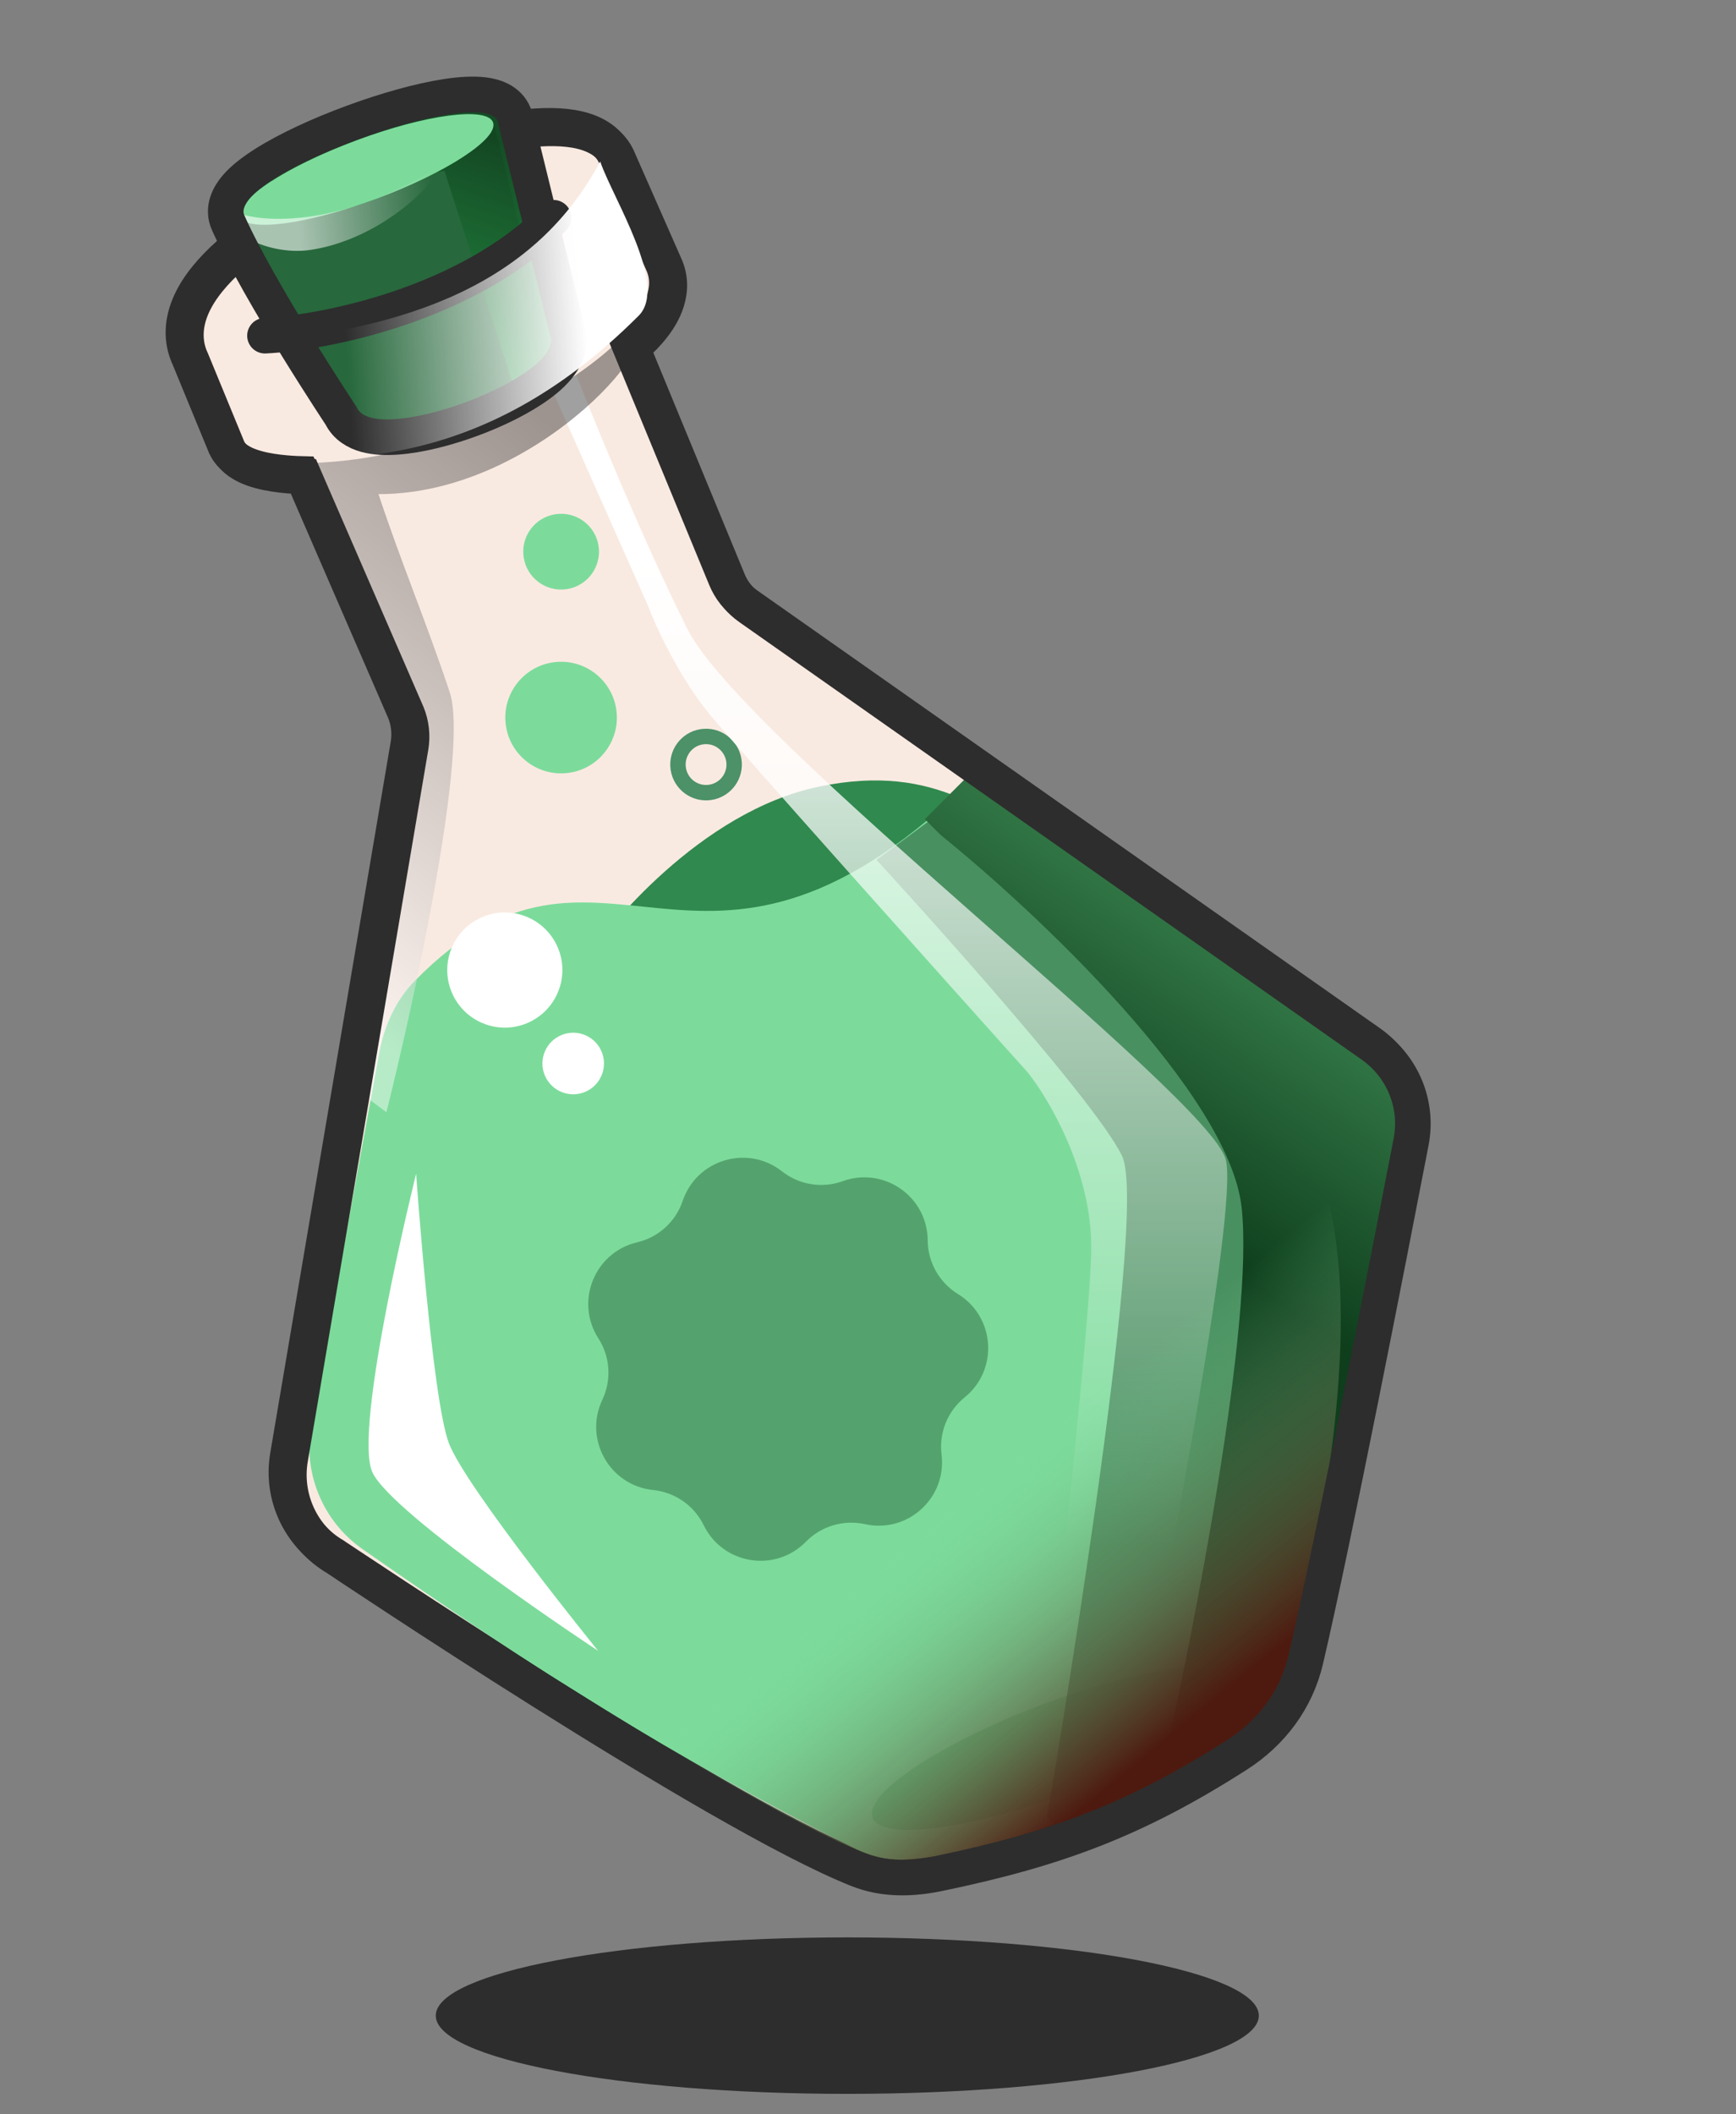
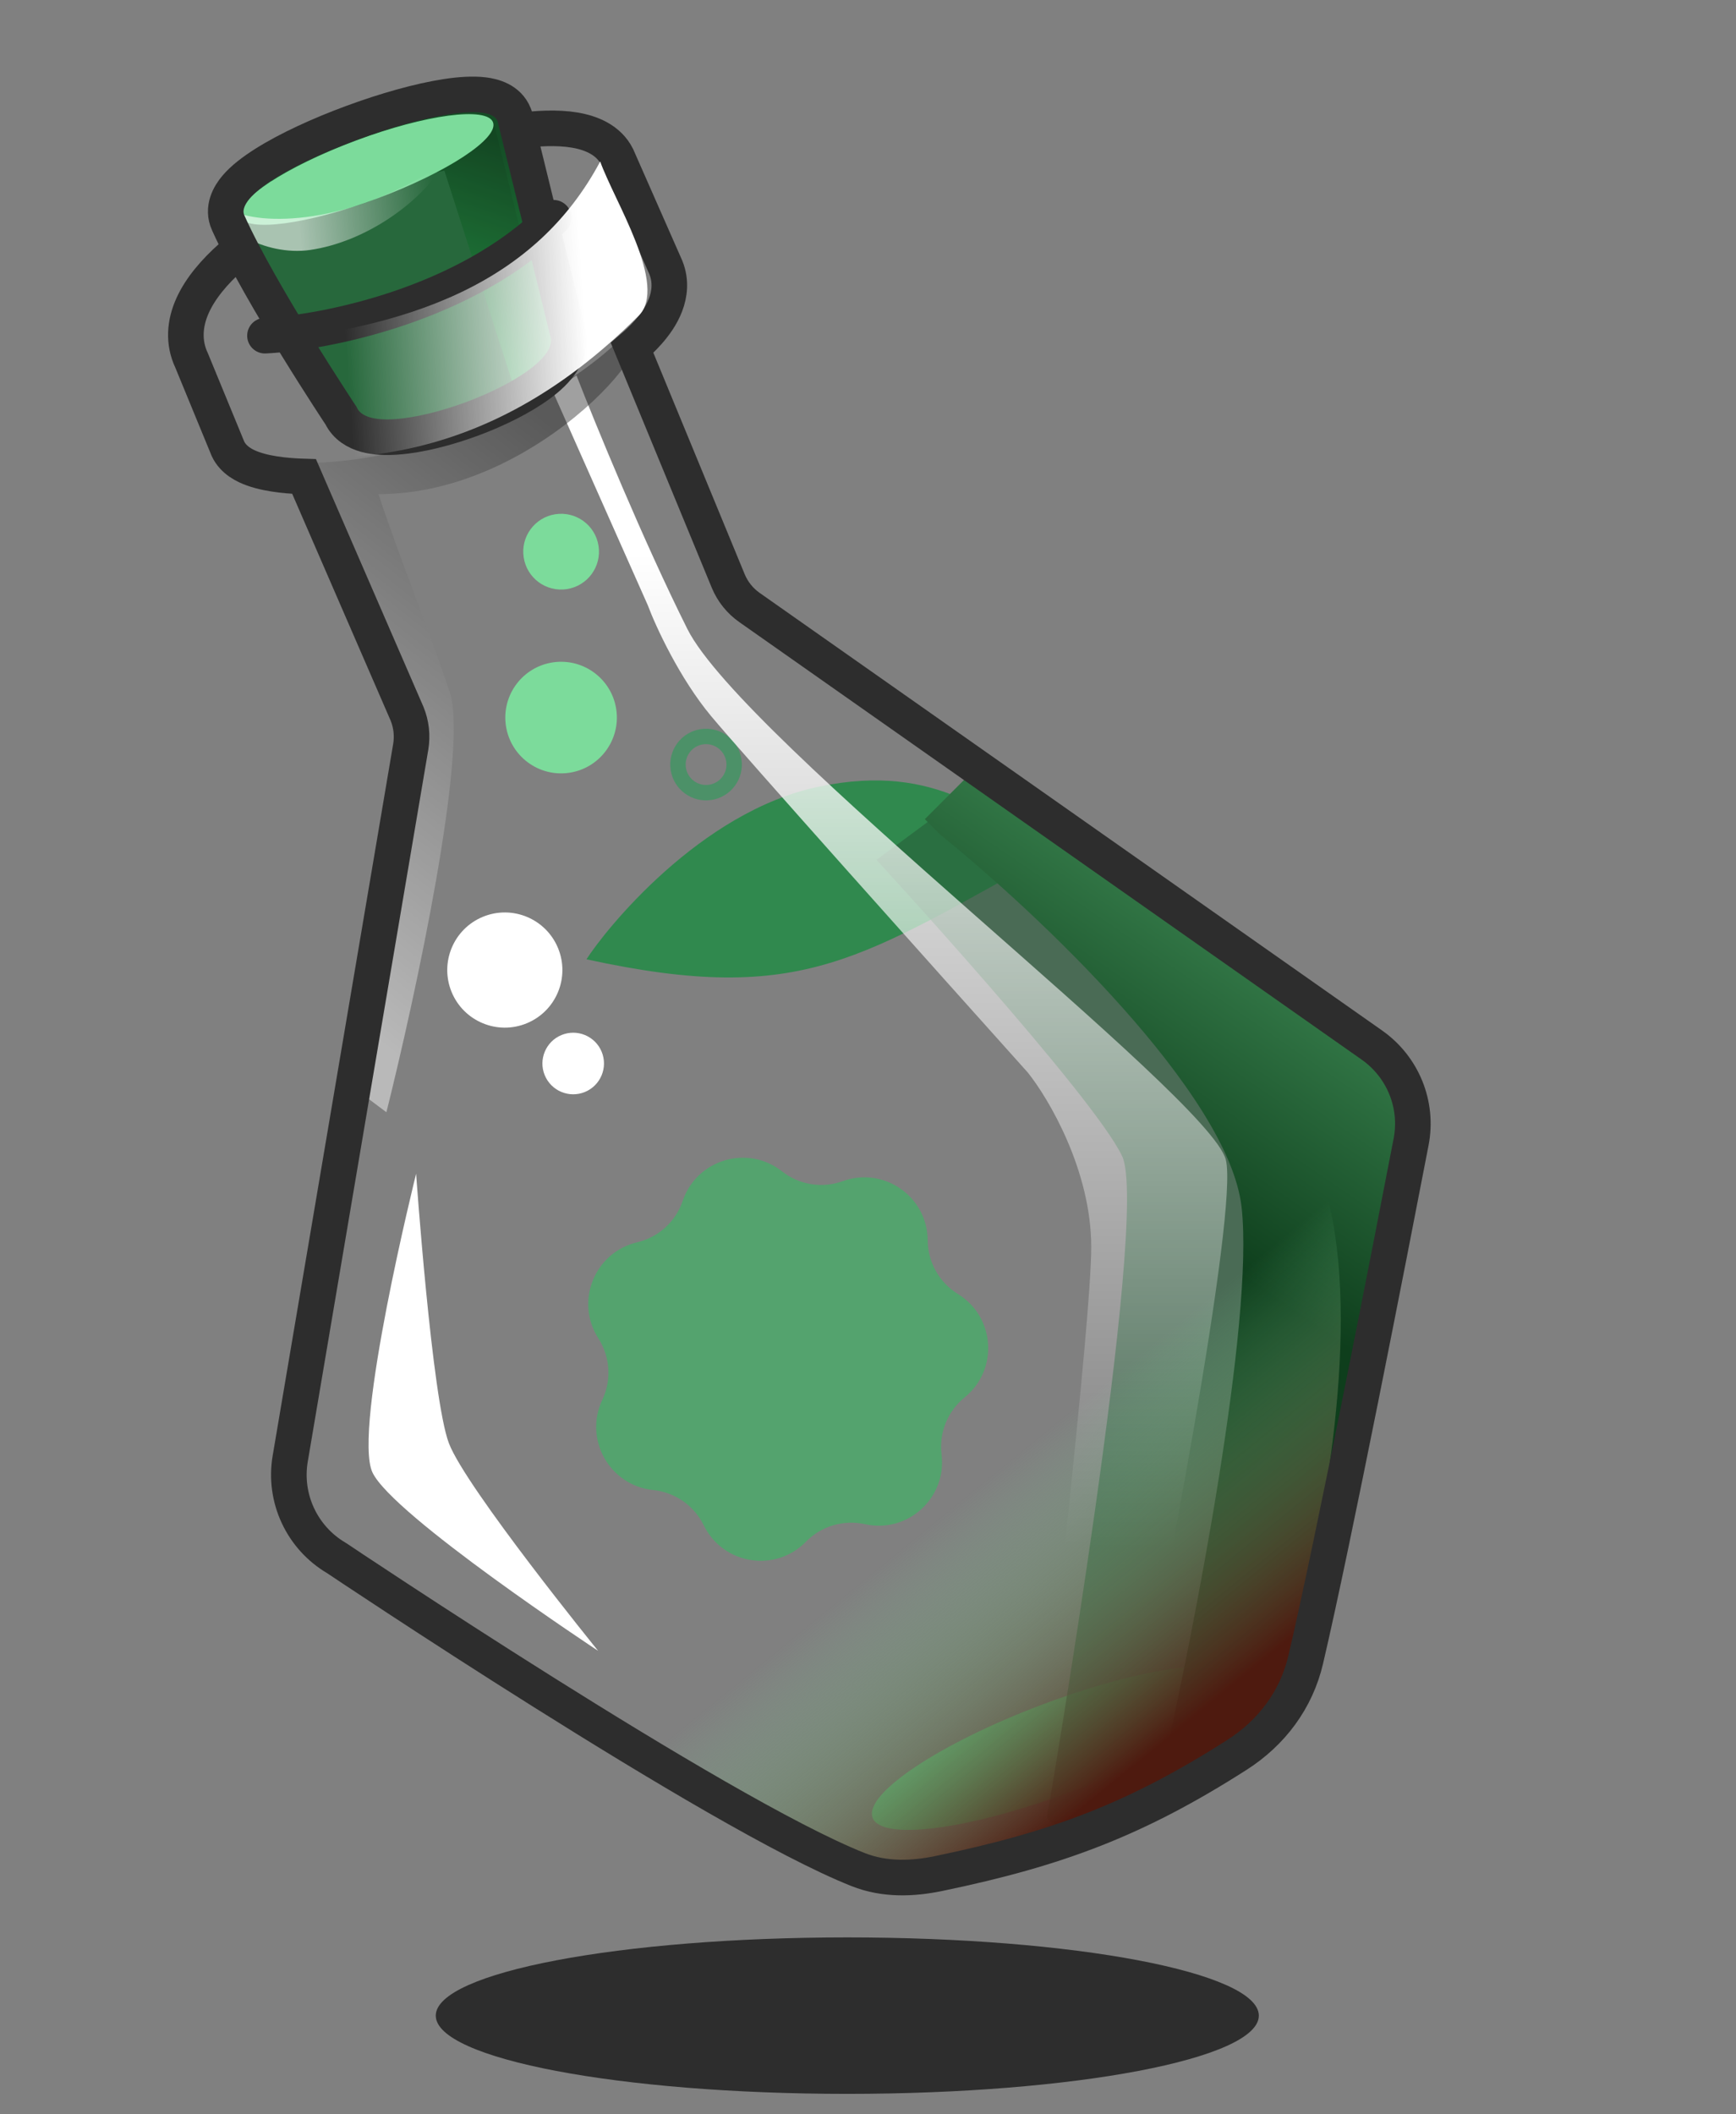
<svg xmlns="http://www.w3.org/2000/svg" width="46" height="56" viewBox="0 0 46 56" fill="none">
  <rect x="0" y="0" width="46" height="56" fill="#808080" stroke="none" />
  <g clip-path="url(#clip0_1953_36120)">
    <g clip-path="url(#clip1_1953_36120)">
      <g clip-path="url(#clip2_1953_36120)">
-         <path d="M7.387 12.511C7.613 12.538 7.829 12.55 7.994 12.554L10.721 18.837C10.835 19.116 10.869 19.42 10.819 19.717L7.625 38.568C7.448 39.614 7.936 40.661 8.851 41.198L8.868 41.21L8.953 41.267C9.028 41.317 9.138 41.39 9.28 41.484C9.563 41.672 9.971 41.942 10.473 42.271C11.476 42.928 12.851 43.819 14.342 44.757C17.307 46.62 20.782 48.7 22.67 49.45C23.382 49.732 24.134 49.696 24.805 49.557C27.971 48.9 30.055 48.111 32.711 46.414C33.624 45.831 34.283 44.964 34.535 43.889C35.278 40.716 36.74 33.213 37.327 30.178C37.518 29.189 37.107 28.19 36.286 27.613L19.794 16.024C19.543 15.847 19.347 15.602 19.23 15.318L16.684 9.147C16.811 9.041 16.964 8.9 17.111 8.734C17.281 8.542 17.46 8.296 17.569 8.015C17.68 7.726 17.723 7.379 17.581 7.023L17.578 7.016L17.575 7.009L16.294 4.103L16.29 4.093L16.284 4.082C16.062 3.64 15.6 3.452 15.161 3.378C14.708 3.303 14.158 3.326 13.572 3.411C12.394 3.584 10.956 4.027 9.605 4.613C8.255 5.198 6.952 5.942 6.061 6.736C5.617 7.132 5.249 7.564 5.042 8.021C4.831 8.486 4.781 8.996 5.015 9.488L5.967 11.8L5.971 11.81L5.976 11.82C6.12 12.129 6.43 12.276 6.642 12.351C6.879 12.435 7.149 12.483 7.387 12.511Z" fill="#F9EAE1" stroke="#2D2D2D" stroke-width="0.943" />
        <path d="M21.712 20.832C18.534 21.489 16.018 24.657 15.54 25.408C21.33 26.671 22.816 25.356 27.983 22.537C26.26 21.681 24.89 20.175 21.712 20.832Z" fill="#30894E" />
-         <path d="M8.25 37.719L10.048 27.89C10.178 27.177 10.485 26.492 10.994 25.976C15.984 20.907 18.433 27.636 25.551 20.851L35.441 27.543C36.564 28.303 37.113 29.67 36.828 30.996L34 44.154C33.915 44.549 33.781 44.939 33.501 45.231C31.901 46.898 26.841 49.117 23.936 49.254C23.448 49.277 22.975 49.125 22.539 48.904C17.598 46.392 14.402 44.373 9.609 41.032C8.545 40.291 8.016 38.994 8.25 37.719Z" fill="#7CDB9B" />
        <path d="M28.445 47.432C31.147 46.41 33.146 45.073 32.909 44.446C32.672 43.818 30.288 44.138 27.586 45.159C24.883 46.181 22.884 47.518 23.122 48.145C23.359 48.773 25.742 48.453 28.445 47.432Z" fill="#60CA83" />
        <path d="M15.074 20.469C15.882 20.355 16.445 19.608 16.331 18.799C16.217 17.991 15.469 17.428 14.661 17.542C13.853 17.656 13.29 18.404 13.404 19.212C13.518 20.02 14.266 20.583 15.074 20.469Z" fill="#7CDB9B" />
        <path d="M13.957 27.103C14.736 26.782 15.108 25.891 14.787 25.112C14.466 24.333 13.575 23.962 12.796 24.282C12.017 24.603 11.646 25.494 11.966 26.273C12.287 27.052 13.178 27.424 13.957 27.103Z" fill="white" />
        <path d="M15.499 28.922C15.915 28.75 16.114 28.274 15.943 27.857C15.771 27.441 15.294 27.242 14.878 27.414C14.462 27.585 14.263 28.062 14.434 28.478C14.606 28.895 15.082 29.093 15.499 28.922Z" fill="white" />
        <g style="mix-blend-mode:multiply" opacity="0.6">
          <path d="M25.844 20.838L35.447 27.442C36.459 27.977 37.231 29.914 37.004 30.748C35.831 36.502 34.802 41.302 33.762 45.175C33.512 45.893 28.605 49.404 27.742 48.137C27.742 48.137 30.482 32.209 29.734 30.622C28.986 29.035 23.225 22.774 23.225 22.774L25.844 20.838Z" fill="#275D39" />
        </g>
        <path d="M15.022 15.603C15.57 15.518 15.945 15.005 15.86 14.458C15.775 13.91 15.262 13.535 14.714 13.62C14.167 13.705 13.791 14.218 13.877 14.765C13.961 15.313 14.474 15.688 15.022 15.603Z" fill="#7CDB9B" />
        <path d="M18.823 20.986C19.229 20.923 19.508 20.543 19.445 20.136C19.381 19.73 19.001 19.451 18.594 19.514C18.188 19.577 17.91 19.958 17.973 20.364C18.036 20.771 18.416 21.049 18.823 20.986Z" stroke="#4C9168" stroke-width="0.408" />
        <g style="mix-blend-mode:darken">
          <path d="M32.9 31.979C32.564 28.957 27.444 24.144 24.925 22.116L24.506 21.696L25.765 20.437C27.933 22.116 32.774 25.725 34.788 26.732C36.803 27.74 37.306 28.831 37.306 29.25C36.537 33.867 34.788 43.436 33.949 44.779C33.109 46.122 31.501 46.738 30.801 46.877C31.641 43.17 33.235 35 32.9 31.979Z" fill="url(#paint0_linear_1953_36120)" />
        </g>
        <path d="M17.164 16.028L14.646 10.363L15.275 9.943C15.765 11.202 17.038 14.308 18.213 16.658C19.682 19.596 32.063 29.039 32.482 30.718C32.818 32.061 30.804 42.679 29.754 47.505L27.446 48.554C27.796 44.497 28.915 35.04 28.915 33.026C28.915 31.011 27.796 29.109 27.236 28.409C24.788 25.681 19.682 19.974 18.842 18.966C18.003 17.959 17.373 16.588 17.164 16.028Z" fill="url(#paint1_linear_1953_36120)" />
        <path d="M23.042 49.39C24.261 49.949 29.702 48.801 33.619 45.473C34.05 45.035 38.996 27.74 31.014 28.408C23.182 29.064 9.86 40.116 7.936 39.54C12.343 43.525 20.726 48.329 23.042 49.39Z" fill="url(#paint2_linear_1953_36120)" />
        <path d="M9.869 38.998C9.338 37.862 11.026 31.088 11.026 31.088C11.026 31.088 11.446 37.048 11.895 38.226C12.343 39.404 15.849 43.724 15.849 43.724C15.849 43.724 10.399 40.133 9.869 38.998Z" fill="white" />
        <path d="M20.721 31.024C19.809 30.307 18.462 30.707 18.09 31.806C17.905 32.356 17.448 32.771 16.884 32.903C15.754 33.169 15.228 34.472 15.855 35.447C16.169 35.935 16.209 36.551 15.96 37.075C15.464 38.123 16.154 39.348 17.308 39.465C17.886 39.524 18.392 39.877 18.647 40.398C19.157 41.44 20.544 41.663 21.355 40.834C21.761 40.419 22.352 40.244 22.919 40.369C24.052 40.62 25.091 39.675 24.949 38.523C24.878 37.948 25.109 37.376 25.561 37.011C26.463 36.282 26.372 34.88 25.383 34.273C24.889 33.969 24.586 33.432 24.582 32.852C24.575 31.692 23.422 30.889 22.331 31.284C21.785 31.481 21.176 31.383 20.721 31.024Z" fill="#54A36E" />
        <g style="mix-blend-mode:darken" opacity="0.45">
          <path d="M8.56 12.249C11.634 12.067 14.855 10.57 16.533 8.892C18.003 8.472 14.435 13.088 10.029 13.088C10.658 14.977 11.288 16.449 11.918 18.338C12.421 19.848 11.008 26.382 10.239 29.459L9.399 28.83L11.078 18.757L8.143 12.259C8.13 12.255 8.14 12.252 8.14 12.252L8.143 12.259C8.165 12.264 8.252 12.268 8.56 12.249Z" fill="url(#paint3_linear_1953_36120)" />
        </g>
        <path d="M22.451 55.458C28.474 55.458 33.356 54.53 33.356 53.386C33.356 52.242 28.474 51.314 22.451 51.314C16.429 51.314 11.547 52.242 11.547 53.386C11.547 54.53 16.429 55.458 22.451 55.458Z" fill="#2D2D2D" />
        <path d="M7.451 12.578C7.677 12.604 7.893 12.616 8.058 12.621L10.786 18.904C10.9 19.182 10.933 19.486 10.883 19.783L7.69 38.634C7.512 39.681 8.001 40.728 8.915 41.265L8.932 41.276L9.018 41.333C9.093 41.383 9.203 41.457 9.344 41.551C9.628 41.739 10.036 42.009 10.537 42.337C11.54 42.994 12.915 43.886 14.407 44.823C17.372 46.687 20.847 48.767 22.735 49.516C23.447 49.799 24.198 49.762 24.869 49.623C28.036 48.967 30.119 48.177 32.776 46.48C33.688 45.897 34.348 45.031 34.599 43.955C35.342 40.782 36.805 33.28 37.391 30.244C37.582 29.255 37.172 28.256 36.351 27.679L19.859 16.09C19.608 15.914 19.412 15.669 19.295 15.385L16.749 9.214C16.875 9.107 17.029 8.966 17.175 8.801C17.346 8.608 17.525 8.363 17.633 8.081C17.744 7.793 17.788 7.445 17.645 7.09L17.642 7.082L17.639 7.075L16.359 4.17L16.354 4.159L16.349 4.148C16.127 3.706 15.664 3.518 15.226 3.445C14.772 3.369 14.222 3.392 13.637 3.478C12.459 3.65 11.021 4.094 9.669 4.68C8.32 5.264 7.016 6.008 6.126 6.803C5.682 7.198 5.313 7.631 5.106 8.087C4.895 8.552 4.846 9.062 5.08 9.554L6.032 11.866L6.036 11.876L6.04 11.886C6.185 12.195 6.495 12.342 6.706 12.417C6.944 12.502 7.213 12.549 7.451 12.578Z" stroke="#2D2D2D" stroke-width="0.943" />
        <path d="M9.049 11.033L9.057 11.045C9.175 11.296 9.408 11.427 9.634 11.491C9.87 11.557 10.15 11.567 10.436 11.545C11.013 11.502 11.713 11.324 12.371 11.08C13.03 10.837 13.675 10.518 14.138 10.177C14.367 10.007 14.571 9.817 14.704 9.611C14.835 9.409 14.92 9.149 14.827 8.876L13.44 3.225L13.434 3.202L13.425 3.179C13.297 2.859 12.96 2.765 12.719 2.736C12.449 2.703 12.116 2.725 11.761 2.78C11.045 2.89 10.151 3.144 9.295 3.46C8.439 3.775 7.599 4.16 6.996 4.541C6.698 4.729 6.436 4.93 6.262 5.135C6.1 5.326 5.928 5.629 6.076 5.954C6.503 6.904 7.257 8.188 7.895 9.222C8.216 9.742 8.51 10.204 8.725 10.536C8.832 10.702 8.919 10.835 8.98 10.927C9.01 10.973 9.033 11.009 9.049 11.033Z" fill="#27683C" stroke="#2E894C" stroke-width="0.698" />
        <g style="mix-blend-mode:darken" opacity="0.8">
          <path d="M7.368 4.52C8.238 3.65 10.267 2.874 12.291 2.544C12.858 2.451 13.402 2.773 13.588 3.316C14.285 5.357 14.857 8.414 14.712 9.137C14.544 9.976 13.943 10.326 13.663 10.396L11.775 4.52C9.886 4.94 6.361 5.528 7.368 4.52Z" fill="url(#paint4_linear_1953_36120)" />
        </g>
        <path d="M10 5.255C11.85 4.565 13.222 3.663 13.064 3.24C12.906 2.816 11.278 3.033 9.428 3.723C7.578 4.413 6.206 5.315 6.364 5.738C6.522 6.162 8.15 5.945 10 5.255Z" fill="#7CDB9B" />
        <path opacity="0.6" d="M11.781 4.312C9.263 5.991 6.886 5.98 6.116 5.56C5.697 5.98 7.002 6.795 8.214 6.621C9.676 6.41 11.151 5.373 11.781 4.312Z" fill="url(#paint5_linear_1953_36120)" />
        <path d="M9.032 11.003L9.035 11.007C9.174 11.297 9.443 11.443 9.685 11.511C9.941 11.583 10.236 11.592 10.53 11.569C11.122 11.525 11.833 11.343 12.498 11.098C13.163 10.852 13.82 10.528 14.295 10.177C14.53 10.004 14.747 9.804 14.891 9.58C15.033 9.361 15.136 9.063 15.029 8.744L13.643 3.099L13.635 3.067L13.623 3.036C13.467 2.648 13.066 2.547 12.818 2.517C12.532 2.482 12.186 2.506 11.827 2.561C11.1 2.673 10.197 2.93 9.337 3.248C8.477 3.565 7.628 3.953 7.016 4.34C6.714 4.531 6.439 4.739 6.253 4.959C6.084 5.158 5.87 5.514 6.049 5.907C6.48 6.865 7.237 8.154 7.876 9.189C8.197 9.71 8.492 10.172 8.707 10.505C8.814 10.671 8.901 10.804 8.962 10.897C8.992 10.943 9.016 10.979 9.032 11.003Z" stroke="#2D2D2D" stroke-width="0.943" />
        <path d="M7.021 8.891C8.609 8.811 12.36 8.074 14.669 5.768" stroke="#2D2D2D" stroke-width="0.943" stroke-linecap="round" />
        <path d="M6.251 9.101C10.952 8.765 14.226 7.425 15.904 4.277C16.236 5.252 17.745 7.59 16.906 8.379C12.718 12.561 8.786 12.243 6.267 12.04L6.251 12.039C5.621 10.78 4.573 8.472 6.251 9.101Z" fill="url(#paint6_linear_1953_36120)" />
      </g>
    </g>
  </g>
  <defs>
    <linearGradient id="paint0_linear_1953_36120" x1="34.785" y1="24.01" x2="22.909" y2="41.423" gradientUnits="userSpaceOnUse">
      <stop stop-color="#3D8853" />
      <stop offset="0.435" stop-color="#0E3E1C" />
    </linearGradient>
    <linearGradient id="paint1_linear_1953_36120" x1="23.414" y1="11.321" x2="23.414" y2="47.715" gradientUnits="userSpaceOnUse">
      <stop offset="0.09" stop-color="white" />
      <stop offset="0.815" stop-color="white" stop-opacity="0" />
    </linearGradient>
    <linearGradient id="paint2_linear_1953_36120" x1="28.287" y1="37.431" x2="34.811" y2="45.428" gradientUnits="userSpaceOnUse">
      <stop stop-color="#7CDB9B" stop-opacity="0" />
      <stop offset="0.81" stop-color="#4E1A0F" />
    </linearGradient>
    <linearGradient id="paint3_linear_1953_36120" x1="15.04" y1="11.63" x2="5.359" y2="23.851" gradientUnits="userSpaceOnUse">
      <stop stop-color="#2D2D2D" />
      <stop offset="1" stop-color="#FEFEFE" />
    </linearGradient>
    <linearGradient id="paint4_linear_1953_36120" x1="13.243" y1="3.681" x2="10.959" y2="10.396" gradientUnits="userSpaceOnUse">
      <stop stop-color="#0E3E1C" />
      <stop offset="1" stop-color="#26A44B" />
    </linearGradient>
    <linearGradient id="paint5_linear_1953_36120" x1="11.599" y1="6.134" x2="7.982" y2="6.508" gradientUnits="userSpaceOnUse">
      <stop stop-color="white" stop-opacity="0" />
      <stop offset="1" stop-color="white" />
    </linearGradient>
    <linearGradient id="paint6_linear_1953_36120" x1="15.576" y1="9.214" x2="9.198" y2="9.662" gradientUnits="userSpaceOnUse">
      <stop stop-color="white" />
      <stop offset="1" stop-color="white" stop-opacity="0" />
    </linearGradient>
    <clipPath id="clip0_1953_36120">
      <rect width="45.533" height="55.286" fill="white" transform="translate(0 0.4)" />
    </clipPath>
    <clipPath id="clip1_1953_36120">
      <rect width="45.533" height="55.286" fill="white" transform="translate(0 0.4)" />
    </clipPath>
    <clipPath id="clip2_1953_36120">
      <rect width="45.533" height="55.29" fill="white" transform="translate(0 0.398)" />
    </clipPath>
  </defs>
</svg>